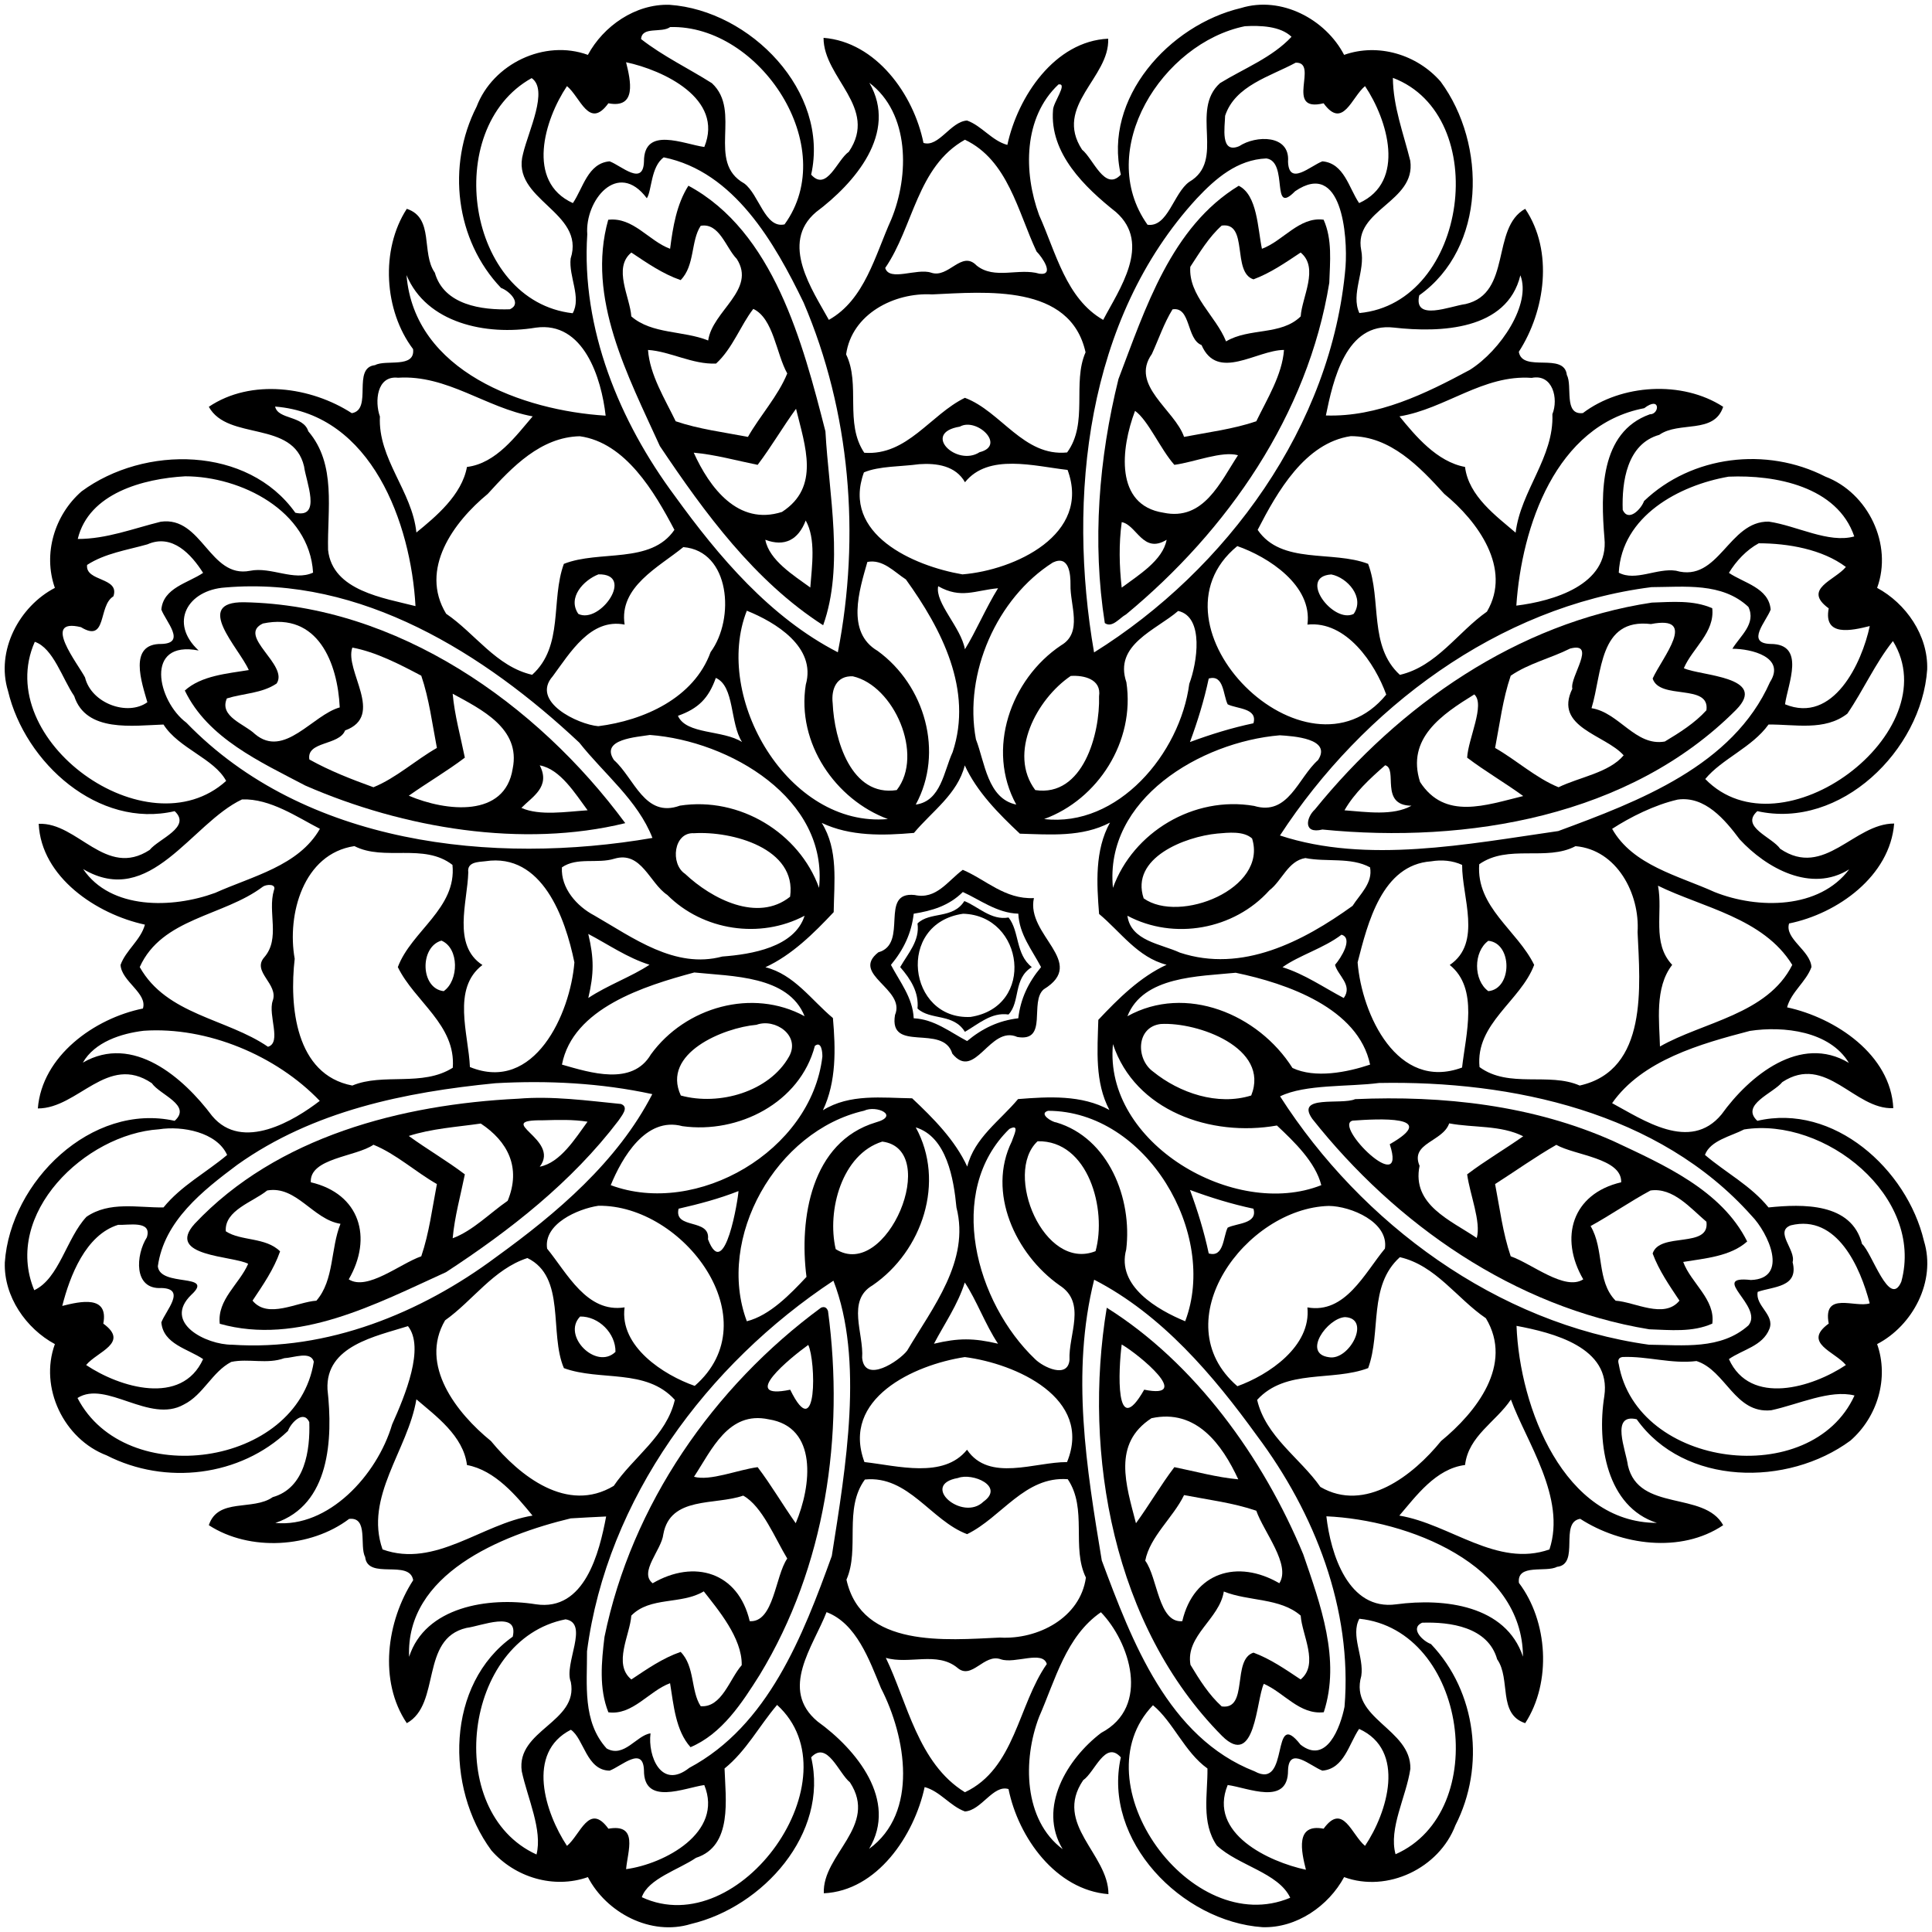
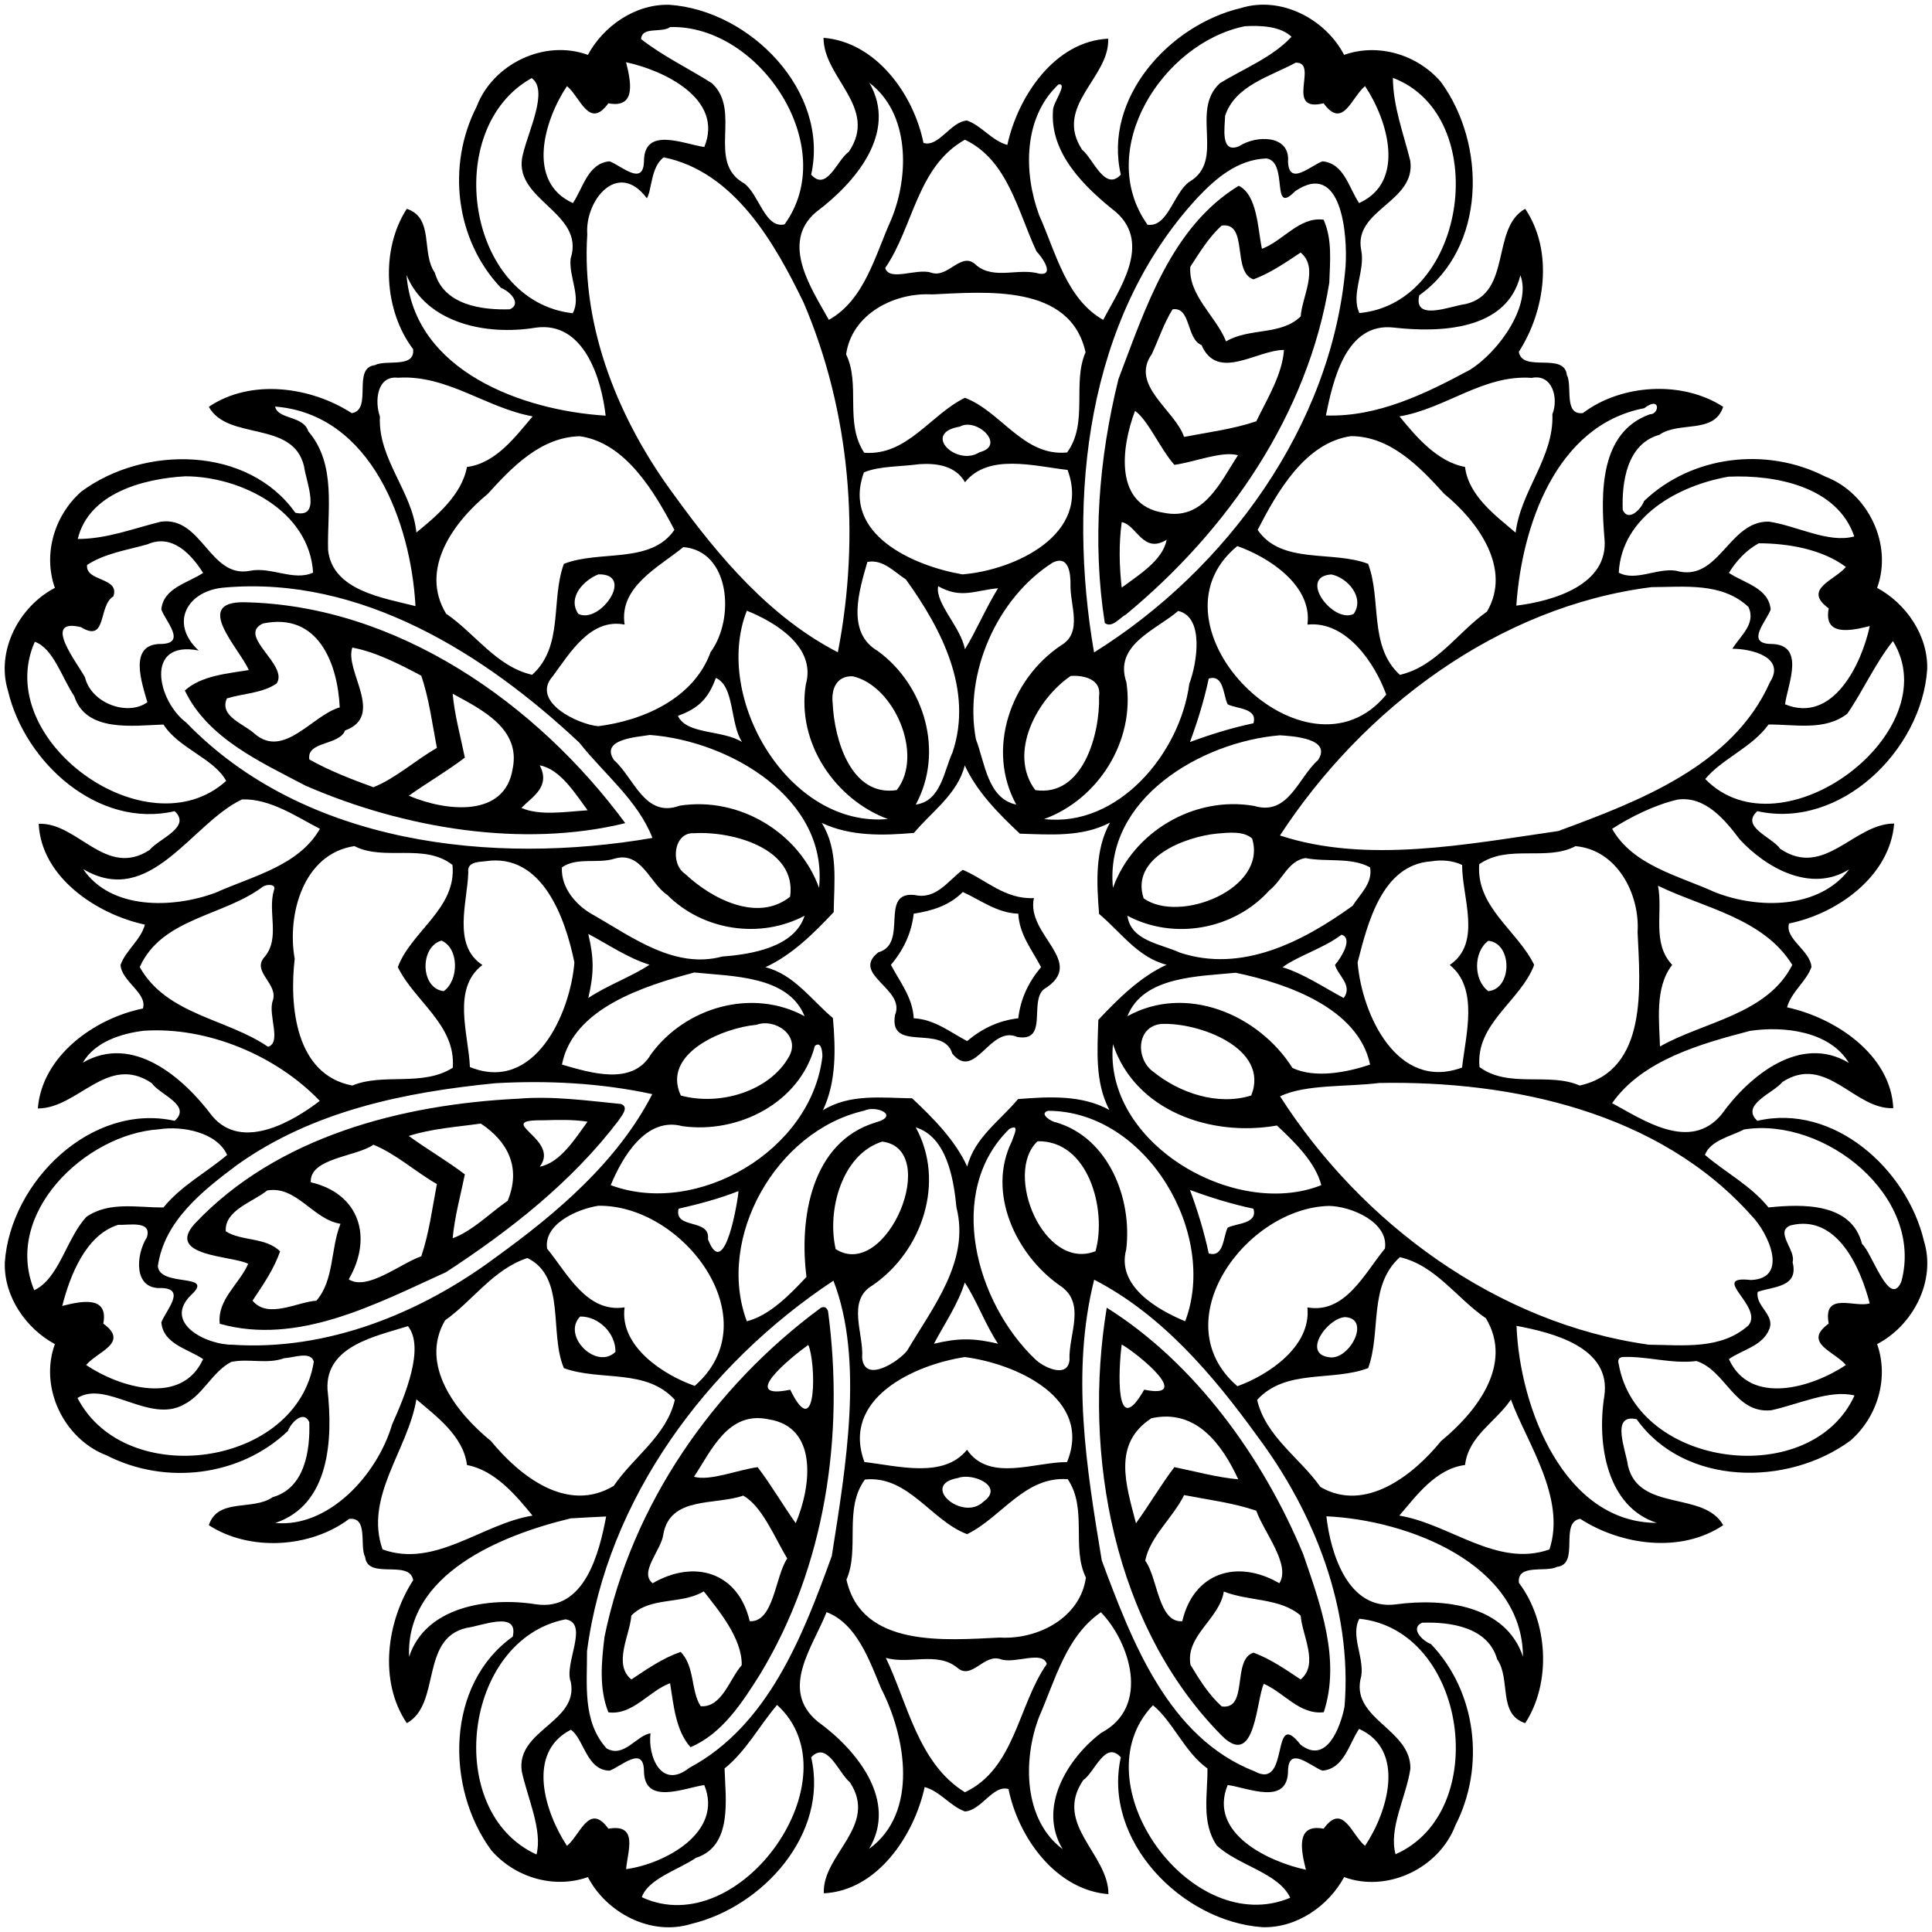
<svg xmlns="http://www.w3.org/2000/svg" width="627pt" height="627pt" version="1.1" viewBox="0 0 627 627">
  <path d="m217.27 1.56c26.23 1.8 51.99 28.12 45.98 55.12 5.08 5.67 8.42-4.81 12.22-7.42 9.73-14.37-8.23-23.92-8.2-36.98 17.04 1.34 29.24 18.35 32.43 34.1 4.96 1.54 8.79-6.95 14.15-7.26 4.81 1.74 8.04 6.55 13.07 7.91 3.39-15.71 15.39-33.66 32.72-34.47 0.57 12.64-17.78 21.76-8.47 36.01 3.63 2.92 7.38 13.71 12.58 8.11-5.78-24.75 15.67-48.55 38.98-54.07 13.11-4.05 27.49 3.67 33.48 15.2 11.05-3.91 23.65-0.13 31.32 8.66 15.04 20.4 14.74 53.97-6.93 69.37-1.99 8.64 10.14 3.46 15.03 2.84 15.15-3.53 8.16-24.74 19.35-30.91 9.25 13.73 6.5 33.14-2.07 46.4 1.15 6.9 14.77-0.04 15.59 7.54 1.91 3.51-1.15 13.07 5.2 12.35 12.45-9.42 32.24-10.67 45.53-2.04-2.95 9-14.31 4.57-20.73 9.1-10.53 2.96-12.18 15.32-11.87 24.37 1.87 4.06 6.02-0.31 6.92-2.88 15.49-14.8 39.72-17.71 58.83-7.94 13.91 5.29 21.96 22.03 16.81 36.12 9.32 5.02 16.6 15.39 16.25 26.48-1.8 26.23-28.13 51.99-55.12 45.98-5.67 5.08 4.81 8.42 7.42 12.22 14.36 9.73 23.92-8.23 36.98-8.2-1.34 17.04-18.35 29.24-34.1 32.43-1.54 4.96 6.95 8.79 7.26 14.15-1.75 4.81-6.55 8.04-7.91 13.07 15.71 3.39 33.66 15.39 34.47 32.72-12.64 0.57-21.77-17.78-36.01-8.47-2.92 3.63-13.71 7.38-8.11 12.58 24.75-5.78 48.55 15.67 54.07 38.98 4.04 13.11-3.67 27.49-15.2 33.48 3.9 11.05 0.13 23.65-8.66 31.32-20.4 15.04-53.97 14.74-69.37-6.93-8.64-1.99-3.46 10.14-2.84 15.03 3.53 15.15 24.74 8.16 30.91 19.35-13.73 9.25-33.14 6.5-46.4-2.07-6.9 1.15 0.04 14.77-7.54 15.59-3.52 1.91-13.07-1.15-12.35 5.2 9.42 12.45 10.67 32.24 2.04 45.53-9-2.95-4.57-14.31-9.1-20.73-2.96-10.53-15.32-12.18-24.37-11.87-4.08 1.87 0.31 6.02 2.88 6.92 14.8 15.49 17.71 39.72 7.94 58.83-5.29 13.91-22.03 21.96-36.12 16.81-5.02 9.32-15.39 16.6-26.48 16.25-26.23-1.8-51.99-28.13-45.98-55.12-5.08-5.67-8.42 4.81-12.22 7.42-9.73 14.36 8.23 23.92 8.2 36.98-17.04-1.34-29.24-18.35-32.43-34.1-4.97-1.54-8.79 6.95-14.15 7.26-4.82-1.75-8.04-6.55-13.07-7.91-3.39 15.71-15.4 33.66-32.72 34.47-0.57-12.64 17.78-21.77 8.47-36.01-3.63-2.92-7.38-13.71-12.58-8.11 5.78 24.75-15.67 48.55-38.98 54.07-13.11 4.04-27.49-3.67-33.48-15.2-11.05 3.9-23.65 0.13-31.32-8.66-15.04-20.4-14.74-53.97 6.93-69.37 1.99-8.64-10.14-3.46-15.03-2.84-15.15 3.53-8.16 24.74-19.35 30.91-9.25-13.73-6.51-33.14 2.07-46.4-1.16-6.9-14.77 0.04-15.59-7.54-1.92-3.52 1.15-13.07-5.2-12.35-12.45 9.42-32.24 10.67-45.53 2.04 2.95-9 14.31-4.57 20.73-9.1 10.52-2.96 12.18-15.32 11.87-24.37-1.89-4.08-6.02 0.31-6.92 2.88-15.49 14.8-39.72 17.71-58.83 7.94-13.91-5.29-21.96-22.03-16.81-36.12-9.32-5.02-16.6-15.39-16.25-26.48 1.8-26.23 28.12-51.99 55.12-45.98 5.67-5.08-4.81-8.42-7.42-12.22-14.37-9.73-23.92 8.23-36.98 8.2 1.34-17.04 18.35-29.24 34.1-32.43 1.54-4.97-6.95-8.79-7.26-14.15 1.74-4.82 6.55-8.04 7.91-13.07-15.71-3.39-33.66-15.4-34.47-32.72 12.64-0.57 21.76 17.78 36.01 8.47 2.92-3.63 13.71-7.38 8.11-12.58-24.75 5.78-48.55-15.67-54.07-38.98-4.05-13.11 3.67-27.49 15.2-33.48-3.91-11.05-0.13-23.65 8.66-31.32 20.4-15.04 53.97-14.74 69.37 6.93 8.64 1.99 3.46-10.14 2.84-15.03-3.53-15.15-24.74-8.16-30.91-19.35 13.73-9.25 33.14-6.51 46.4 2.07 6.9-1.16-0.04-14.77 7.54-15.59 3.51-1.92 13.07 1.15 12.35-5.2-9.42-12.45-10.67-32.24-2.04-45.53 9 2.95 4.57 14.31 9.1 20.73 2.96 10.52 15.32 12.18 24.37 11.87 4.06-1.89-0.31-6.02-2.88-6.92-14.8-15.49-17.71-39.72-7.94-58.83 5.29-13.91 22.03-21.96 36.12-16.81 5.02-9.32 15.39-16.6 26.48-16.25m0.23 7.22c-2.84 2.05-9.14-0.34-9.45 3.9 7.13 5.57 15.37 9.49 22.99 14.32 9.89 9.18-1.96 25.56 10.5 32.54 4.8 3.55 6.72 14.72 13.07 13.28 18.27-25.17-8.05-64.82-37.11-64.04m186.5-0.27c-26.76 5.46-48.82 40.21-31.59 64.43 6.63 0.92 8.42-10.28 13.55-13.92 11.9-6.94 0.08-23.1 9.97-32.04 7.81-4.79 16.94-8.3 23.21-15.04-3.63-3.5-10.15-3.71-15.14-3.43m-200.82 11.69c1.47 5.89 3.57 15.12-5.74 13.32-6.28 8.64-9.08-2.01-13.44-5.57-7.3 10.87-13.4 31.02 1.92 37.96 3.32-4.88 4.84-12.94 11.92-13.55 3.85 1.44 10.9 8.18 11.15 0.06-0.02-11.59 13.01-5.61 19.58-4.72 6.47-15.71-13.41-24.96-25.39-27.5m217.32 0.14c-8.26 4.48-19.69 7.42-22.91 17.24-0.07 3.6-1.68 12.48 4.57 9.86 5.42-3.59 16.53-3.82 15.85 4.99 0.25 8.11 7.3 1.37 11.15-0.07 7.08 0.61 8.59 8.67 11.92 13.55 15.32-6.94 9.21-27.09 1.92-37.96-4.36 3.56-7.17 14.21-13.45 5.57-12.95 3.16-1.32-13.4-9.05-13.18m-247.96 5.01c-29.39 16.34-21.22 72.38 13.31 76.31 2.9-5.13-1.33-11.91-0.66-17.75 4.95-15.29-19.63-19.01-15.43-34.07 1.74-7.37 8.34-20.63 2.78-24.49m279.5-0.08c0.06 9.31 3.44 18.04 5.64 26.91 1.88 13.44-18.49 15.81-15.93 28.95 1.41 6.83-3.48 14.25-0.59 20.47 35.29-3.28 43.23-64.09 10.88-76.33m-169.91 1.61c9.41 16.26-4.79 32.59-17.3 41.96-11.87 10.05-1.11 25.38 4.16 34.97 11.66-6.54 15.01-20.98 20.25-32.58 5.9-14.26 6-34.46-7.11-44.35m61.39 0.52c-11.43 10.71-11.39 28.54-6.3 42.4 5.43 12.05 8.73 27.13 20.8 34.02 5.09-9.76 15.87-24.68 4.15-34.99-10.2-8.09-21.56-19.06-20.43-33.11 0.01-2.46 4.93-8.79 1.78-8.32m-30.37 17.95c-15.55 8.72-16.68 28.25-25.87 41.62 1.35 4.52 10.27-0.03 14.89 1.52 5.71 1.97 9.87-7.41 14.77-2.32 5.83 4.69 13.71 0.68 20.37 2.66 5.14 0.68 0.89-5.41-0.92-7.22-6.09-12.95-9.28-29.62-23.24-36.26m-97.74 5.72c-4.24 3.04-3.86 10.86-5.49 13.27-9.49-12.64-20.17 0.85-19.33 11.7-2 30.62 10.45 60.79 28.43 84.94 14.25 19.72 30.92 39.4 52.89 50.71 7.38-37.84 4.04-78.09-11.11-113.48-9.38-19.37-22.53-42.51-45.39-47.14m195.58 0.35c-9.44 0.38-16.49 6.5-22.58 12.98-35.94 39.07-42.05 97.1-33.35 147.34 42.97-26.8 77.23-73.54 81.61-125.15 0.73-10.17-1.2-34.85-16.36-24.53-8.07 8.26-2.01-9.56-9.32-10.64m-279.06 37.87c2.54 31.31 37.83 43.96 64.62 45.61-1.36-12.1-7.1-30.74-22.69-28.56-16.27 2.69-35.47-1.54-41.93-17.05m361.48 0.06c-4.33 17.89-26.03 18.67-41.04 16.97-15.59-1.82-19.75 17.15-22.08 28.52 16.77 0.56 32.35-7.06 46.74-14.81 10-6.32 19.98-21.37 16.38-30.68m-190.9 6.2c-12.29-0.71-26.1 6.37-27.92 19.47 4.78 9.75-0.6 22.26 5.89 31.92 13.94 1.05 21.46-12.37 32.66-17.83 11.71 4.37 19.06 19.16 33.17 17.73 6.99-9.53 1.59-22.55 5.99-32.5-4.97-22.33-32.44-19.57-49.79-18.79m-173.35 27.04c-6.96-0.77-7.58 7.82-5.87 12.58-0.68 13.77 10.47 24.2 11.84 37.65 6.28-5.13 14.74-12.14 16.41-21.27 9.51-1.17 15.98-10.2 21.33-16.42-15.17-2.75-27.76-13.58-43.71-12.54m367.93 0.05c-15.74-1.14-27.94 10.01-42.91 12.49 5.13 6.28 12.14 14.74 21.27 16.41 1.17 9.51 10.2 15.98 16.42 21.33 1.66-13.63 12.49-24.46 11.93-38.45 2.04-5.02 0.12-13.17-6.71-11.78m-407.81 9.31c0.94 4.28 9.16 2.84 10.77 8.02 9.23 10.77 6.11 25.56 6.42 38.5 1.39 13.31 18.2 15.61 28.37 18.24-1.47-26.81-14.22-62.27-45.56-64.76m444.32 0.53c-28.71 5.48-39.77 38.48-41.5 64.07 11.82-1.45 30.18-6.69 28.59-21.95-1.2-14.48-1.61-34.31 14.74-40.14 3.15 0.07 3.57-6.11-1.83-1.98m-222.1 5.98c-12.58 2.07-0.99 13.12 6.4 8.3 8.74-2.18-0.92-11.38-6.4-8.3m-123.34 3.12c-12.66 0.28-21.95 9.98-29.87 18.71-11.1 9.14-22.28 24.42-13.51 38.89 9.38 6.36 16.27 17.16 27.92 19.82 10.33-9.34 5.97-24.2 10.29-36 11.55-4.58 28.21 0.19 35.88-11.04-6.5-12.35-15.88-28.32-30.71-30.38m250.2-0.03c-14.84 2.21-23.85 18.05-30.21 30.42 7.74 11.35 24.21 6.57 35.85 11.02 4.43 11.73 0.12 26.72 10.31 36.03 11.91-2.76 18.83-13.92 28.25-20.52 8.24-13.98-3.02-29.37-13.85-38.21-8.01-8.82-17.5-18.75-30.35-18.74m-140.06 9.1c-5.86 0.82-12.94 0.56-17.93 2.66-7.32 20.07 16.09 30.38 31.97 33.1 16.87-1.35 41.9-12.88 34.12-33.9-10.73-1.2-25.68-5.49-33.29 4-3.02-5.36-9.19-6.26-14.87-5.86m-238.2 3.93c-13.57 0.77-31.29 5.46-34.87 20.34 9.33 0.02 18.07-3.41 26.94-5.6 13.45-1.88 15.82 18.49 28.96 15.93 6.83-1.41 14.25 3.48 20.47 0.59-1.18-20.08-23.43-31.24-41.5-31.26m500.88 0.12c-16.18 2.81-34.67 12.86-35.64 31.15 5.42 2.93 12.42-1.57 18.56-0.63 13.96 4 17.03-16.21 30.14-15.93 9.13 1.34 19.35 7.12 27.73 4.81-5.49-16.2-25.59-20.07-40.79-19.4m-513.14 21.96c-6.59 1.87-13.73 2.89-19.58 6.68-0.63 5.52 10.7 3.9 8.54 10.2-5.04 3.03-1.94 15.26-10.53 10-13.05-3.16-0.88 12.03 1.32 16.32 2.04 8.42 13.8 12.67 20.23 8.05-1.79-6.3-6.36-19.09 4.61-18.92 8.11-0.25 1.37-7.3-0.07-11.15 0.61-7.08 8.67-8.6 13.55-11.92-3.79-5.95-9.98-12.83-18.07-9.26m522.93-0.34c-3.97 2.14-7.36 5.78-9.68 9.6 4.88 3.32 12.94 4.84 13.55 11.92-1.44 3.85-8.18 10.9-0.06 11.15 11.59-0.02 5.61 13.01 4.72 19.58 15.71 6.47 24.95-13.41 27.5-25.39-5.89 1.47-15.12 3.57-13.32-5.74-8.64-6.28 2.01-9.08 5.57-13.44-7.67-5.75-18.78-7.67-28.28-7.68m-349.01 1.24c-7.97 6.51-20.96 12.87-19.05 25.14-11.06-2.14-17.69 9.15-23.33 16.77-7.26 8.23 8.13 15.63 14.78 16.21 14.73-1.86 31.03-9.08 36.45-24.05 7.99-10.84 6.35-32.82-8.85-34.07m179.78-0.33c-31.57 25.87 22.53 79.78 48.34 48.2-3.64-10.12-12.95-24.04-25.58-22.72 1.73-12.71-12.74-22-22.76-25.48m-120.05 5.14c-2.61 9.16-7.02 22.8 3.32 28.87 15.39 11.18 21.6 32.96 12.38 49.88 8.23-1.13 9.11-10.88 11.97-17.02 6.69-20.16-3.57-39.94-15.17-56.05-3.81-2.45-7.43-6.64-12.5-5.68m60.2 0.18c-18.15 11.51-28.98 35.97-24.97 57.39 2.9 7.44 3.73 19.22 13.09 21.18-9.83-17.86-1.92-40.66 14.56-51.69 7.14-4.17 2.84-13.13 3.04-19.67 0.03-3.32-0.4-9.73-5.72-7.21m-147.47 3.85c-4.83 1.88-10.16 7.56-6.53 12.84 7.05 3.42 18.51-13.07 6.53-12.84m237.83 0.03c-11 0.72 0.64 16.1 7.26 12.81 3.71-5.34-2.05-11.81-7.26-12.81m-358.95 4.23c-12.28 0.82-18.32 11.51-8.64 20.45-17.73-3.43-13.38 16.42-3.98 23.43 38.37 39.65 99.52 46.32 151.26 37.4-4.77-12.23-15.76-20.82-23.74-30.93-30.74-28.85-70.82-54.12-114.9-50.35m231.37-0.41c-1.1 5.43 7.38 13.29 8.68 20.46 3.47-5.56 6.84-13.52 10.75-19.8-7.54 0.69-12 3.53-19.43-0.66m231.51 0.3c-49.8 6.27-93.74 39.43-120.59 80.6 28.18 9.27 60.82 2.8 90.32-1.44 26.14-9.66 56.66-21.18 68.71-48.34 5.2-8.12-6.13-10.84-12.2-10.82 2.51-4.17 7.8-8.11 5.19-13.59-8.59-8.02-20.67-6.45-31.43-6.41m-293.61 7.65c-11.11 28.18 13.54 70.52 45.77 67.61-16.97-6.3-29.66-24.59-26.64-43.6 3.51-12.26-9.92-20.31-19.13-24.01m139.98 0.08c-7.22 6.24-20.96 10.95-16.8 23.14 2.89 19.22-9.25 38.04-26.69 44.39 23.88 2.82 44.12-21.2 47.1-43.88 2.53-6.68 4.94-21.74-3.61-23.65m-371.06 10.01c-14.11 31.8 36.46 68.31 62.1 45.15-3.87-7.27-15.41-10.53-20.33-18.3-9.79 0.31-25.15 2.71-28.99-9.26-3.86-5.66-6.79-15.55-12.78-17.59m603.03-0.24c-5.79 7.29-9.57 15.93-14.8 23.57-7.39 5.72-17.06 3.41-25.58 3.52-5.32 7.43-15.15 11.14-20.53 17.68 24.84 25.53 78.98-15.39 60.91-44.77m-337.55 11.44c-5.25-0.25-7.07 4.09-6.54 8.74 0.52 11.76 5.96 30.47 20.79 28.18 8.94-11.46-0.9-33.91-14.25-36.92m70.72-0.12c-11.04 7.49-20.45 25.12-11.51 37.04 15.5 2.36 21.05-18.28 20.7-30.44 0.84-5.56-4.94-6.89-9.19-6.6m-115.18 0.64c-2.34 6.61-5.69 9.96-12.3 12.3 2.7 6.14 14.64 4.53 20.81 8.51-3.98-6.17-2.37-18.11-8.51-20.81m159.96 0.21c-1.49 7.03-3.6 13.87-6.09 20.6 6.73-2.49 13.57-4.61 20.6-6.09 1.45-4.96-5.38-4.65-8.36-6.15-1.5-2.99-1.2-9.81-6.15-8.36m-181.36 18.3c-4.08 0.7-16.23 1.3-11.67 8.14 6.64 5.89 9.96 18.97 21.42 14.8 19.43-3 38.74 8.88 45.15 26.68 3-28.93-28.97-47.69-54.9-49.62m204.44 0.11c-25.76 2.15-56.99 20.78-54.16 49.51 6.48-18.02 26.21-29.98 45.82-26.59 11.13 3.36 14.23-9.12 20.75-14.89 4.56-7.01-8.2-7.76-12.41-8.03m-102.25 9.77c-2.37 9.35-10.64 14.9-16.49 21.91-9.95 0.87-20.65 1.17-29.93-3.25 5.44 8.72 4.01 19.21 3.88 28.96-6.48 6.9-13.58 13.93-22.16 17.88 9.35 2.36 14.9 10.64 21.91 16.49 0.87 9.95 1.17 20.64-3.25 29.93 8.72-5.44 19.21-4.01 28.96-3.88 6.9 6.48 13.93 13.58 17.88 22.16 2.36-9.36 10.64-14.9 16.49-21.91 9.86-0.78 20.64-1.44 29.64 3.53-4.77-9.07-3.87-19.39-3.59-29.24 6.48-6.9 13.58-13.94 22.16-17.88-9.36-2.37-14.9-10.64-21.91-16.49-0.78-9.86-1.44-20.64 3.53-29.64-9.07 4.77-19.39 3.87-29.24 3.59-6.9-6.48-13.94-13.58-17.88-22.16m-234.55 11.04c-16.51 7.77-29.77 35.51-51.57 22.61 8.98 13.25 28.92 12.81 42.82 7.73 12.05-5.43 27.13-8.73 34.02-20.8-7.25-3.71-16.15-9.89-25.27-9.54m465.89 0.06c-7.46 1.71-15.38 5.68-21.25 9.49 6.7 11.87 21.48 15.18 33.3 20.53 14.1 5.61 33.95 5.52 43.63-7.39-12.34 7.74-26.89-0.37-35.53-9.72-4.78-6.39-11.27-14.17-20.15-12.91m-319.22 10.91c-6.62-0.4-7.79 9.97-2.87 13.2 8.63 8.13 23.54 15.83 34.06 7.41 2.27-15.72-18.83-21.36-31.19-20.61m169.83 0.11c-10.49 1-28.3 7.9-23.89 21.03 11.6 8.29 40.33-3.09 35.18-19.44-2.79-2.48-7.64-1.9-11.29-1.59m-280.03 4.07c-16.61 2.48-21.95 22.23-19.38 36.57-1.76 15.25 0.17 37.62 18.7 41.14 10.03-4.19 22.68 0.49 32.6-5.78 1.05-13.94-12.37-21.46-17.83-32.66 4.37-11.71 19.16-19.06 17.73-33.17-9.26-7.2-22.15-1.11-31.82-6.1m396.29 0.02c-9.45 5-21.86-0.72-31.25 5.87-1.06 13.94 12.37 21.46 17.83 32.66-4.37 11.71-19.16 19.06-17.73 33.17 9.53 6.99 22.54 1.59 32.5 5.99 22.33-4.97 19.57-32.44 18.79-49.79 0.78-12.43-6.71-26.74-20.14-27.9m-311.89 4.06c-5.51 1.74-12.11-0.6-17.06 2.82-0.39 6.74 4.82 12.64 10.54 15.63 12.5 7.18 26.14 17.43 41.5 13.31 9.48-0.71 23.46-3 26.72-13.24-14.43 7.65-32.98 4.85-44.56-6.75-5.77-3.83-8.38-14.33-17.14-11.77m224.21-0.2c-5.65 0.93-7.52 7.29-11.67 10.48-11.46 12.77-30.98 16.29-46.08 8.24 1.13 8.23 10.88 9.11 17.02 11.97 20.16 6.69 39.94-3.57 56.05-15.17 2.43-3.81 6.64-7.43 5.68-12.5-6.26-3.4-14.18-1.64-21-3.02m-266.09 1.03c-2.41 0.26-6.03 0.24-5.57 3.62-0.26 9.67-5.29 23.64 4.59 30.06-10.02 7.66-4.51 22.35-4.06 33.11 20.92 8.55 32.57-17.25 33.91-33.95-2.97-14.47-10.45-35.62-28.87-32.84m306.91 0.04c-15.93 1.11-20.59 20.02-23.86 32.8 1.35 16.87 12.88 41.9 33.9 34.12 1.2-10.73 5.49-25.68-4-33.29 10.62-7.19 3.93-22.11 4.02-32.47-3.11-1.45-6.71-1.73-10.06-1.16m-379.2 8.26c-12.7 9.58-32.72 10.07-39.9 26.05 8.72 15.55 28.25 16.68 41.62 25.87 4.52-1.35-0.03-10.28 1.52-14.89 2.03-5.51-6.89-9.42-2.72-14.16 5.3-6.12 1.01-14.63 3.12-21.73 0.95-2.23-2.56-1.97-3.64-1.14m452.82-0.35c1.7 8.65-2.11 18.56 4.61 25.69-5.77 7.39-4.15 18.56-3.97 26.49 13.98-7.98 34.88-10.39 42.94-26.48-9.36-15.25-29.19-18.62-43.58-25.7m-347.16 15.65c1.89 7.94 1.87 12.87 0.01 20.79 6.19-4.13 14.17-6.98 19.86-10.79-7.17-2.25-13.32-6.55-19.87-10m244.45 0.25c-5.77 4.41-13.75 6.68-19.14 10.55 7.17 2.24 13.32 6.55 19.87 10 3.01-4.17-1.91-7.29-2.83-10.76 1.96-2.27 5.98-8.65 2.1-9.79m-292.1 1.92c-7.13 2.03-6.85 15.56 0.73 16.4 4.95-3.45 5.06-13.97-0.73-16.4m339.75 0.06c-4.87 3.55-4.87 12.79 0 16.34 7.84-0.74 7.84-15.6 0-16.34m-257.69 10.28c-16.2 4.35-39.42 11.59-42.95 29.9 9.16 2.61 22.8 7.01 28.87-3.32 11.18-15.39 32.96-21.6 49.88-12.38-5.28-13.23-23.61-12.92-35.8-14.2m175.7 0.09c-11.96 1.21-30.03 1.07-35.14 14.11 18.96-10.52 42.5-0.69 53.57 16.79 7.33 3.45 17.65 1.44 25.19-1.09-3.82-18.32-26.99-26.36-43.62-29.81m-155.52 16.89c-10.64 0.93-30.94 9.22-24.55 22.95 12.43 3.42 28.73-1.22 35.13-12.66 3.81-6.83-4.55-12.52-10.58-10.29m131.18-0.26c-7.99 0.98-8.09 11.37-2.49 15.43 8.59 6.97 20.97 11.17 31.87 7.77 6.19-15.43-17.34-23.9-29.38-23.2m-330.01 2.19c-7.37 0.88-15.94 3.65-19.79 10.35 16.26-9.41 32.59 4.79 41.96 17.3 9.81 11.75 26.8 1.38 34.93-4.89-14.06-14.7-36.49-24.16-57.1-22.76m521.22 0.05c-16.03 4.19-34.94 9.51-44.71 23.45 9.9 5.3 25.29 16.02 35.51 3.65 9.06-12.6 25.61-26.14 41.33-16.72-6.19-10.3-21.14-12.05-32.13-10.38m-303.44 4.86c-4.83 18.48-24.84 28.58-42.97 26.06-11.93-3.24-19.63 10.29-23.28 19.14 27.92 10.41 65.04-11.05 68.68-41.67 0.04-1.46-0.28-5.23-2.43-3.53m96.74-0.57c-3.09 32.13 39.49 56.95 67.61 45.77-1.88-7.46-8.78-14.09-14.4-19.36-21.49 3.81-46.04-4.78-53.21-26.41m-200.45 12.69c-29.35 2.89-59.1 8.94-83.72 26.46-11.18 8.36-23.76 18.21-25.8 32.95 0.71 6.88 18.63 2.08 10.89 9.23-9.46 9.13 4.87 16.27 13.19 16.22 30.87 2.11 61.33-10.27 85.68-28.43 19.72-14.25 39.4-30.92 50.71-52.89-16.68-3.62-33.98-4.5-50.95-3.54m286.8-0.08c-9.85 1.3-23.95 0.34-32.11 4.34 26.43 41.26 70.37 73.74 119.71 80.6 11.02 0.1 23.32 1.73 32.29-6.27 5.05-6.16-13.09-16.27 0.82-14.73 12.46-0.46 5.63-15.32 0.19-20.86-29.97-33.66-77.78-43.91-120.9-43.08m-167.13 9c-28.53 6.51-48.14 41.36-38.04 68.33 7.46-1.88 14.09-8.78 19.36-14.4-2.43-18.87 1.49-43.82 22.51-50.14 7.82-2.17 0.26-5.71-3.83-3.79m59.73 0.03c-3.22 0.93 1.26 3.67 2.63 3.76 17.05 5.06 24.75 24.78 22.72 41.26-3.24 11.93 10.29 19.63 19.14 23.28 10.78-28.32-12.51-68.25-44.49-68.3m-288.53 6c-24.01 1.56-50.77 27.46-40.5 52.22 8.11-3.79 10.44-16.86 16.95-23.82 7.47-5.12 16.66-2.93 25-3.04 5.73-7.05 13.81-11.28 20.65-17.03-3.34-7.41-14.57-9.51-22.1-8.33m245.58-0.62c9.69 17.62 2.17 40.15-14 51.25-8.54 4.96-2.81 15.67-3.4 23.53 0.83 8.52 11.98 1.07 14.6-2.31 8.23-13.97 20.46-29.08 16.01-46.47-0.88-9.23-3.13-22.91-13.21-26m30.37 0.51c-20.87 20.39-10.84 56.42 8.38 74.72 2.64 2.61 10.56 6.42 11.15 0.24-0.39-8.3 5.64-18.52-3.26-24.23-14.25-10.05-23.65-30.16-15.45-46.72 0.56-1.86 2.8-5.88-0.82-4.01m238.45 0.16c-4.25 2.21-10.99 3.58-12.7 8.26 6.8 5.8 14.91 9.98 20.63 17.05 11.13-1.14 26.94-1.58 30.35 11.85 3.19 2.7 8.93 21.17 12.75 12.24 7.51-27.65-24.85-53.56-51.03-49.4m-279.68 3.94c-13.1 4.07-18.04 22.36-15.12 34.9 16.56 10.5 34.37-32.41 15.12-34.9m50.4-0.11c-11.18 10.38 2.05 42.34 18.81 35.67 3.74-13.5-2.31-36.02-18.81-35.67m-97.07 16.17c-6.3 2.49-12.84 4.21-19.44 5.72-1.62 6.85 10.34 2.98 9.54 9.91 5.46 14.41 9.87-13.62 9.9-15.63m146.52-0.37c2.49 6.73 4.6 13.57 6.09 20.6 4.95 1.45 4.65-5.38 6.15-8.36 2.98-1.5 9.81-1.2 8.36-6.15-7.03-1.49-13.87-3.6-20.6-6.09m-192.01 5.14c-6.61 0.99-17.86 5.87-16.61 13.92 6.51 7.97 12.87 20.96 25.14 19.05-1.73 12.71 12.74 22 22.76 25.48 24.6-21.44-3.72-58.9-31.29-58.45m237.07 0.05c-27.01 0.73-53.9 37.6-29.67 58.51 10.12-3.64 24.03-12.95 22.72-25.58 12.29 2.2 18.58-11.15 25.16-19.08 1.3-8.62-11.06-13.79-18.21-13.85m-392.89 6.13c-10.58 3.27-15.69 16.65-18.15 26.32 5.89-1.48 15.12-3.57 13.32 5.74 8.64 6.27-2.01 9.08-5.57 13.44 10.87 7.29 31.02 13.4 37.96-1.92-4.88-3.33-12.94-4.84-13.55-11.92 1.44-3.85 8.18-10.91 0.06-11.15-9.24 0.57-8.34-10.84-4.77-16.43 1.81-5.66-6.03-3.88-9.3-4.08m542.8 0.17c-5.37 2.05 1.75 8 0.61 11.95 2.09 8.23-6.29 7.85-11.33 9.64-0.86 4.54 5.59 7.42 3.81 12-2.19 5.61-8.7 6.7-13.15 9.82 6.94 15.32 27.09 9.21 37.96 1.92-3.56-4.36-14.21-7.17-5.57-13.45-2.01-10.65 8.62-5.01 13.3-6.57-2.99-11.53-10.55-29.04-25.63-25.31m-409.99 10.61c-11.05 3.62-17.67 13.8-26.72 20.22-8.49 14.54 3.75 30.12 14.89 39.17 9.37 11.41 24.78 23.6 39.85 14.55 6.36-9.38 17.16-16.27 19.82-27.92-9.34-10.33-24.2-5.97-36-10.29-4.86-11.37 0.79-29.57-11.84-35.73m283.14-0.28c-10.33 9.33-5.97 24.2-10.29 36-11.73 4.43-26.72 0.12-36.03 10.31 2.76 11.91 13.92 18.83 20.52 28.25 14.54 8.49 30.12-3.75 39.17-14.89 11.41-9.37 23.6-24.78 14.55-39.85-9.38-6.36-16.27-17.16-27.92-19.82m-183.83 7.63c-40.93 27.06-73.48 70.73-79.97 120.26 0.06 10.8-1.55 22.79 6.36 31.54 5.66 3.23 9.73-4.3 14.25-4.89-0.94 7.36 3.48 18.41 12.59 11.19 25.59-13.66 36.86-42.84 46.24-68.76 4.55-28.87 10.49-63.68 0.53-89.34m84.62-0.32c-7.57 30.2-2.48 61.22 2.47 91.12 9.77 26.21 21.57 57.5 49.59 68.43 11.66 6.42 5.06-21.22 14.92-8.65 8.43 6.59 12.94-5.65 14.27-12.31 2.62-31.6-9.7-62.96-28.36-87.88-14.25-19.72-30.93-39.4-52.89-50.71m-41.99 0.91c-2.25 7.17-6.55 13.32-10 19.87 7.94-1.89 12.87-1.87 20.79-0.01-4.13-6.19-6.98-14.17-10.79-19.86m-124.83 11.04c-6.05 6.21 5.26 17.52 11.47 11.47 0.1-6.02-5.45-11.57-11.47-11.47m248.25 0.19c-5.73 0.29-14.05 11.87-5.2 13.02 6.57 1.17 13.79-12.57 5.2-13.02m-304.12 2.93c-10.37 3.29-26.81 6.36-26.12 20.5 1.8 16.22 0.78 37.45-16.93 43.37 17.12 1.64 32.98-15.35 37.9-31.96 4.28-9.54 10.65-24.96 5.15-31.91m359.76-0.09c1.02 26.61 15.45 63.91 45.54 63.94-16.21-5.21-19.52-25.61-17.05-41.12 2.39-15.91-16.82-20.62-28.49-22.82m-399.9 10.49c-5.6 2.04-11.57 0.02-17.21 1.21-6.22 3.24-9.06 10.68-15.37 13.82-11.15 6.33-25.26-8.01-34.53-2.11 15.52 30.05 71.31 22.44 76.69-11.78-1-3.57-6.56-1.26-9.58-1.14m220.85-0.36c-16.53 2.51-40.21 13.49-32.57 34.07 10.73 1.2 25.68 5.49 33.29-4 7.19 10.61 22.11 3.94 32.46 4.01 8.48-20.76-16.64-31.97-33.18-34.08m213.45-0.02c-1.21 0.18-1.62 0.95-1.23 2.29 5.89 33.89 62.51 40.95 76.52 10.2-7.95-2.02-18.25 2.91-27.02 4.79-11.84 1.22-14.73-12.92-24.26-15.97-8.13 1.02-15.94-1.64-24.01-1.31m-391.43 13.73c-2.73 16.47-16.99 31.65-10.98 48.72 17.14 6.15 32.19-8.31 48.67-10.98-5.13-6.28-12.14-14.74-21.27-16.41-1.17-9.51-10.2-15.98-16.42-21.33m355.21 0.07c-4.85 7.27-13.78 11.79-14.88 21.25-9.51 1.17-15.98 10.2-21.33 16.42 16.47 2.73 31.65 16.99 48.72 10.98 5.54-16.78-7.54-34.95-12.51-48.65m-179.44 25.46c-12.59 2.2 1.48 14.33 8.28 7.67 6.93-4.98-3.57-9.47-8.28-7.67m-30.21 0.5c-6.99 9.53-1.59 22.54-5.99 32.5 4.97 22.33 32.44 19.57 49.79 18.79 12.29 0.71 26.09-6.37 27.92-19.47-4.78-9.75 0.6-22.27-5.89-31.92-13.94-1.06-21.46 12.37-32.66 17.83-11.71-4.37-19.06-19.16-33.17-17.73m-95.47 12.61c-22.73 5.46-53.62 18.13-52.45 44.93 5.21-16.21 25.61-19.52 41.12-17.05 15.9 2.39 20.61-16.82 22.82-28.49-3.83 0.19-7.66 0.36-11.49 0.61m245.23-0.67c1.36 12.1 7.1 30.73 22.69 28.56 15.63-2.08 35.56 0.33 41.11 16.99-0.11-30-37.2-44.36-63.8-45.55m-162.21 31.1c-4.35 11.19-15.38 25.07-2.91 35.49 12.6 9.06 26.14 25.61 16.72 41.33 16.1-11.72 12.03-36.25 3.85-52.16-3.76-9.1-7.96-21-17.66-24.66m89.04 0.03c-11.33 7.81-14.79 21.96-20.07 33.98-5.33 13.93-5.05 33.43 7.66 42.91-8.19-13.49 1.5-29.39 12.49-37.74 16.22-8.55 9.18-29.59-0.08-39.15m-173.73 2.3c-33.31 6.52-39.91 62.46-9.44 76.32 2.01-7.95-2.91-18.25-4.79-27.02-1.88-13.45 18.49-15.82 15.93-28.96-2.39-5.83 6.12-19.08-1.7-20.34m257.6-0.19c-2.93 5.42 1.57 12.42 0.63 18.56-4 13.96 16.21 17.03 15.93 30.14-1.35 9.13-7.12 19.35-4.81 27.73 31.34-13.83 23.27-72.8-11.75-76.43m-153.67 12.69c6.97 14.39 10.44 34.25 25.67 43.62 16.25-7.65 17.24-28.32 26.57-41.62-1.35-4.53-10.28 0.02-14.89-1.52-5.51-2.04-9.42 6.89-14.16 2.72-6.58-5.36-15.62-0.97-23.19-3.2m-35.29 15.28c-5.8 6.8-9.98 14.91-17.05 20.63 0.31 9.79 2.71 25.15-9.26 28.99-5.66 3.86-15.55 6.79-17.59 12.78 31.93 14.86 69.78-38.86 43.9-62.4m121.99 0.1c-24.21 25.09 12.35 76.07 44.54 62.48-3.79-8.11-16.86-10.44-23.82-16.95-5.12-7.47-2.93-16.66-3.04-25-7.44-5.32-11.14-15.15-17.68-20.53m-188.91 7.96c-14.64 7.43-8.36 26.93-1.27 37.68 4.36-3.56 7.17-14.21 13.45-5.57 9.83-1.72 6.24 7.28 5.74 13.13 12.39-1.67 31.7-11.86 25.37-27.3-6.5 0.94-19.61 6.76-19.57-4.74-0.25-8.11-7.3-1.37-11.15 0.07-7.54-0.1-8.32-10.36-12.57-13.27m255.81-0.28c-3.33 4.88-4.84 12.94-11.92 13.55-3.85-1.44-10.91-8.18-11.15-0.06 0.02 11.59-13.01 5.61-19.58 4.72-6.47 15.71 13.41 24.95 25.39 27.5-1.48-5.89-3.57-15.12 5.74-13.32 6.27-8.64 9.08 2.01 13.44 5.57 7.29-10.87 13.4-31.02-1.92-37.96z" />
-   <path d="m223.41 60.27c27.61 14.87 37.08 50.79 44.47 79.72 1.13 20.52 6.11 43.81-0.74 62.93-22.26-14.33-38.42-36.43-52.99-58.15-10.28-22.64-23.91-48.11-16.76-73.45 8.12-0.94 13.12 6.86 20.08 9.42 0.9-7.02 2.1-14.42 5.94-20.47m3.99 13.01c-3.25 4.92-1.84 12.92-6.51 17.62-5.82-2.01-10.9-5.55-15.99-8.94-6.07 4.95-0.42 14.51-0.02 20.72 6.69 5.82 16.91 4.57 24.95 7.82 1.35-9.61 15.71-16.45 9.28-26.47-3.55-3.62-5.63-11.82-11.71-10.75m17.07 26.97c-4.12 5.3-6.71 12.83-12.08 17.74-7.66 0.34-14.92-3.97-22.09-4.42 0.59 8.08 5.46 15.87 8.99 23.15 7.52 2.56 15.63 3.56 23.44 5.07 3.96-6.95 9.77-13.24 12.76-20.59-3.59-6.39-4.45-17.84-11.02-20.95m13.87 32.41c-4.33 5.95-8.02 12.34-12.46 18.2-6.9-1.39-13.71-3.32-20.74-3.95 5.12 11.33 14.38 23.8 28.64 19.23 12.45-8.07 7.53-21.29 4.56-33.48m3.14 36.26c-2.4 6.27-6.85 8.63-13.11 6.25 1.26 6.68 9.22 11.57 14.6 15.5 0.54-7.15 1.86-15.77-1.49-21.75z" />
  <path d="m402.01 60.29c6.06 3.02 6.13 13.75 7.53 20.45 6.85-2.51 12.15-10.5 20.02-9.44 2.87 6.45 2.07 13.64 1.84 20.48-6.94 42.82-33.01 80.38-65.96 107.62-2.08 1.1-4.48 4.52-6.89 2.81-4.14-26.26-1.95-53.44 4.43-79.19 8.7-22.82 17.09-49.36 39.03-62.73m-5.52 12.92c-4.19 3.75-7.14 8.72-10.2 13.38-0.64 9.38 8.32 15.95 11.61 24.21 7.51-4.51 17.84-1.84 24.22-8.12 0.39-6.21 6.05-15.77-0.02-20.72-4.89 3.25-9.76 6.64-15.3 8.7-7.1-2.25-1.5-18.67-10.31-17.45m-15.97 27.19c-2.79 4.54-4.49 9.65-6.7 14.49-7.21 10.12 7.41 18.09 10.45 26.9 7.8-1.51 15.92-2.51 23.44-5.07 3.53-7.28 8.4-15.07 8.99-23.15-8.9 0.03-21.57 10.33-26.76-1.58-4.96-1.93-3.42-12.58-9.42-11.59m-12.16 32.94c-4.65 12.25-6.63 30.61 9.21 33.05 13.05 2.77 18.44-9.9 24.2-18.65-5.25-1.46-14.05 2.22-20.65 3.12-4.56-5.14-8.47-14.44-12.76-17.52m-4.32 36.11c-0.96 7.02-0.81 14.21-0.01 21.25 5.37-4 13.36-8.84 14.58-15.53-7.66 4.75-9.72-4.83-14.57-5.72z" />
  <path d="m79.19 195.45c49.69 0.92 95.08 32.84 123.73 71.69-33.25 8.15-71.85 1.76-103.84-12.2-14.52-7.65-31.67-15.33-39.1-30.84 5.37-4.84 13.72-5.49 20.76-6.64-3.14-7.17-18.27-22.19-1.55-22.01m6.14 6.9c-8.6 3.97 8.48 13.43 4.45 19.47-4.75 3.23-10.82 3.18-16.15 4.84-2.59 5.91 5.76 8.31 9.13 11.58 9.5 8 18.7-6.23 27.5-8.66-0.68-14.34-7.02-30.98-24.93-27.23m29.02 7.81c-2.68 7.46 10.73 22.13-2.36 26.9-1.93 4.95-12.58 3.42-11.59 9.42 6.59 3.68 13.72 6.45 20.8 9.01 7.35-2.99 13.64-8.8 20.59-12.76-1.51-7.81-2.51-15.92-5.07-23.44-7.02-3.71-14.63-7.67-22.37-9.13m32.56 14.98c0.63 7.03 2.56 13.84 3.95 20.74-5.85 4.44-12.21 8.12-18.19 12.36 12.21 5.17 31.24 7.2 33.72-8.81 2.67-13.04-10.26-19.24-19.48-24.29m28.26 23.25c3.59 6.96-2.38 10.14-5.96 13.8 5.94 2.65 14.51 1.23 21.49 0.78-4-5.37-8.84-13.36-15.53-14.58z" />
-   <path d="m536.1 195.56c6.55-0.21 13.39-0.88 19.58 1.83 0.88 7.86-6.38 12.88-9.22 19.46 5.22 2.5 27.66 2.68 16.93 13.54-34.48 34.64-87.3 43.48-134.23 38.82-6.39 1.56-5.23-3.97-2.44-6.5 27.39-33.81 65.68-60.57 109.38-67.15m-0.31 6.97c-16.96-2.04-15.81 15.95-19.29 27.3 8.95 1.39 14.27 12.48 23.79 10.82 4.79-2.88 9.72-5.97 13.5-10.14 1.22-8.81-15.2-3.21-17.45-10.31 3.15-6.89 14.93-20.68-0.55-17.67m-26.24 7.95c-6.33 3.18-13.38 4.77-19.27 8.81-2.57 7.52-3.56 15.63-5.07 23.44 6.94 3.96 13.24 9.77 20.59 12.76 6.76-3.3 16.38-4.69 21.13-10.36-5.93-6.72-22.79-9.04-16.65-21.62-0.94-3.69 8.11-15.34-0.73-13.03m-31.09 14.88c-10.45 6.45-22.14 14.25-17.6 28.42 8.06 12.45 21.29 7.53 33.48 4.56-5.95-4.33-12.34-8.02-18.2-12.46 0.33-6.18 5.94-17.27 2.32-20.52m-28.92 22.99c-4.91 4.28-10.01 8.99-13.21 14.62 7.15 0.54 15.76 1.86 21.75-1.49-10.5-0.08-4.28-12-8.54-13.13z" />
  <path d="m312.45 282.29c7.49 3.17 13.65 9.63 23.09 9.17-2.67 12.07 17.53 20.82 3.23 29.58-4.83 4 1.56 17.21-8.6 15.5-8.93-3.98-13.71 14.47-21.11 5.41-2.99-9.86-20.69-0.05-18.6-12.55 3.61-8.51-14.56-13.14-5.41-20.34 9.97-2.77 0.07-19.84 11.78-18.6 7.01 1.56 10.7-4.51 15.62-8.17m0.02 7.2c-4.52 4.48-9.99 6.09-15.94 7.04-0.72 6.31-3.26 11.65-7.39 16.61 2.92 5.58 7.08 10.64 7.39 17.33 6.69 0.31 11.74 4.46 17.33 7.39 4.95-4.13 10.3-6.67 16.61-7.39 0.72-6.31 3.26-11.66 7.39-16.61-2.93-5.59-7.09-10.64-7.38-17.34-6.88-0.17-12.63-4.63-18.01-7.03z" />
-   <path d="m312.96 292.43c4.31 1.64 8.7 6.36 14.35 5.33 3.6 4.51 2.19 11.89 7.55 16.1-6.11 3.74-3.66 11.21-7.56 15.38-5.59-0.81-9.75 3.1-14.16 5.62-3.75-6.11-11.21-3.66-15.38-7.56 0.5-5.25-2.22-9.55-5.62-13.44 2.51-4.42 6.43-8.56 5.62-14.16 4.04-3.96 11.44-1.33 15.2-7.27m-0.39 4.11c-21.89 3.1-17.94 34.52 2.42 33.49 21.15-3.3 17.39-32.93-2.42-33.49z" />
  <path d="m168.12 356.57c11.18-0.94 22.3 0.61 33.4 1.71 2.8 1.03 0.14 3.9-0.82 5.42-15.13 19.91-35.15 35.57-55.93 49.15-22.64 10.28-48.11 23.91-73.45 16.76-0.89-7.86 6.37-12.88 9.22-19.46-4.91-2.63-26.98-2.32-17.38-12.98 26.7-28.35 67.24-38.76 104.96-40.6m8.22 7c-16.96-0.17 5.78 6.05-1.17 15.06 6.68-1.26 11.57-9.22 15.5-14.6-4.73-0.75-9.56-0.59-14.33-0.46m-20.31 1.06c-7.81 1.13-15.87 1.61-23.37 4.03 5.95 4.32 12.34 8.01 18.2 12.46-1.39 6.89-3.32 13.71-3.95 20.74 6.54-2.43 11.99-8.11 17.85-12.16 4.48-10.84-0.05-19.33-8.73-25.07m-34.83 6.88c-5.68 3.93-20.81 4.32-20.33 12.18 15.92 3.72 20.17 17.98 12.31 31.5 6 3.85 16.65-5.08 23.54-7.48 2.56-7.52 3.56-15.64 5.07-23.44-6.95-3.96-13.24-9.78-20.59-12.76m-34.49 14.84c-4.59 3.75-13.92 6.4-13.43 13.25 4.92 3.24 12.92 1.84 17.62 6.51-2.01 5.81-5.55 10.9-8.94 15.99 4.95 6.07 14.51 0.41 20.72 0.02 5.82-6.7 4.57-16.91 7.82-24.95-8.95-1.4-14.27-12.49-23.79-10.82z" />
-   <path d="m439.78 356.71c28.49-1.25 57.64 1.93 83.87 13.65 16.1 7.57 35.04 15.83 43.37 32.54-5.37 4.84-13.72 5.49-20.76 6.64 2.51 6.86 10.5 12.15 9.44 20.02-6.45 2.87-13.64 2.07-20.48 1.84-43.71-7.17-82.21-34.04-109.34-68.3-5.58-7.92 9.54-4.42 13.9-6.39m-0.78 6.97c-6.62 1.49 17.91 25.59 12.02 7.66 16.61-9.49-4.05-8.22-12.02-7.66m31.31 0.89c-2.04 5.98-12.77 6.35-9.61 13.78-2.61 12.69 10.19 17.71 18.56 23.42 1.46-5.25-2.22-14.05-3.12-20.65 5.84-4.44 12.2-8.13 18.19-12.36-7.34-3.69-16.07-2.7-24.02-4.19m34.77 6.97c-6.82 3.9-13.24 8.5-19.87 12.73 1.51 7.8 2.5 15.92 5.07 23.44 6.89 2.4 17.54 11.33 23.54 7.48-7.87-13.52-3.61-27.78 12.31-31.5 0.27-7.83-15.08-8.74-21.05-12.15m30.57 14.81c-6.62 3.57-12.88 7.93-19.45 11.55 4.5 7.51 1.84 17.84 8.12 24.22 6.2 0.39 15.77 6.05 20.72-0.02-3.25-4.89-6.65-9.76-8.7-15.3 2.25-7.1 18.66-1.5 17.45-10.31-5.16-4.36-10.79-11.19-18.14-10.14z" />
  <path d="m266.46 424.38c1.09-0.44 1.84-0.07 2.26 1.11 5.41 40.33-0.83 82.96-22.17 118.06-5.73 9.09-12.21 19.12-22.45 23.47-4.84-5.37-5.49-13.72-6.64-20.76-6.86 2.51-12.15 10.5-20.02 9.44-3.1-7.74-2.24-16.4-1.26-24.48 8.77-42.84 35.34-81.15 70.28-106.84m-4.15 12.09c-5.79 4.13-22.77 18.03-5.86 14.54 8.93 18.31 8.32-9.4 5.86-14.54m-12.88 24.14c-13.05-2.78-18.44 9.9-24.2 18.65 5.25 1.46 14.04-2.22 20.65-3.12 4.44 5.84 8.12 12.2 12.36 18.19 5.17-12.21 7.2-31.24-8.81-33.72m-8.24 24.77c-9.08 3.2-23.67 0.07-25.92 12.55-0.58 5.11-8.02 12.3-3.46 15.89 13.52-7.87 27.77-3.61 31.5 12.31 7.86 0.47 8.24-14.66 12.18-20.33-3.93-6.47-8.13-17.04-14.3-20.42m-12.79 31.07c-7.29 4.39-17.4 1.59-23.52 7.87-0.4 6.2-6.05 15.77 0.02 20.72 5.09-3.39 10.17-6.93 15.99-8.94 4.67 4.7 3.26 12.69 6.51 17.62 6.87 0.53 9.37-8.86 13.31-13.31 0.2-8.81-7.81-18.18-12.31-23.96z" />
  <path d="m359.18 424.4c28.58 17.92 50.75 48.58 63.77 80.03 5.55 16.18 12.23 34.2 6.66 51.25-7.86 0.88-12.88-6.38-19.46-9.22-2.5 5.22-2.68 27.66-13.54 16.93-35.24-35.55-45.29-91.46-37.43-138.99m4.85 11.93c-1.03 7.94-2.28 31.5 7.3 14.67 16.04 3.24-1.7-11.44-7.3-14.67m9.66 23.93c-12.74 8.28-8.28 21.55-5.03 34.08 4.32-5.95 8.01-12.34 12.46-18.2 6.89 1.39 13.71 3.31 20.74 3.95-5.21-11.22-13.59-23.01-28.17-19.83m10.58 24.95c-3.49 7.24-11.1 13.47-12.6 21.29 4.04 5.46 4.25 20.28 12.02 19.63 3.72-15.92 17.98-20.18 31.5-12.31 3.85-6-5.08-16.65-7.48-23.54-7.52-2.57-15.64-3.56-23.44-5.07m12.9 31.29c-1.4 8.95-12.49 14.27-10.82 23.79 2.88 4.79 5.96 9.72 10.14 13.5 8.8 1.22 3.21-15.2 10.31-17.45 5.54 2.05 10.41 5.45 15.3 8.7 6.07-4.95 0.41-14.52 0.02-20.72-6.7-5.83-16.91-4.57-24.95-7.82z" />
</svg>